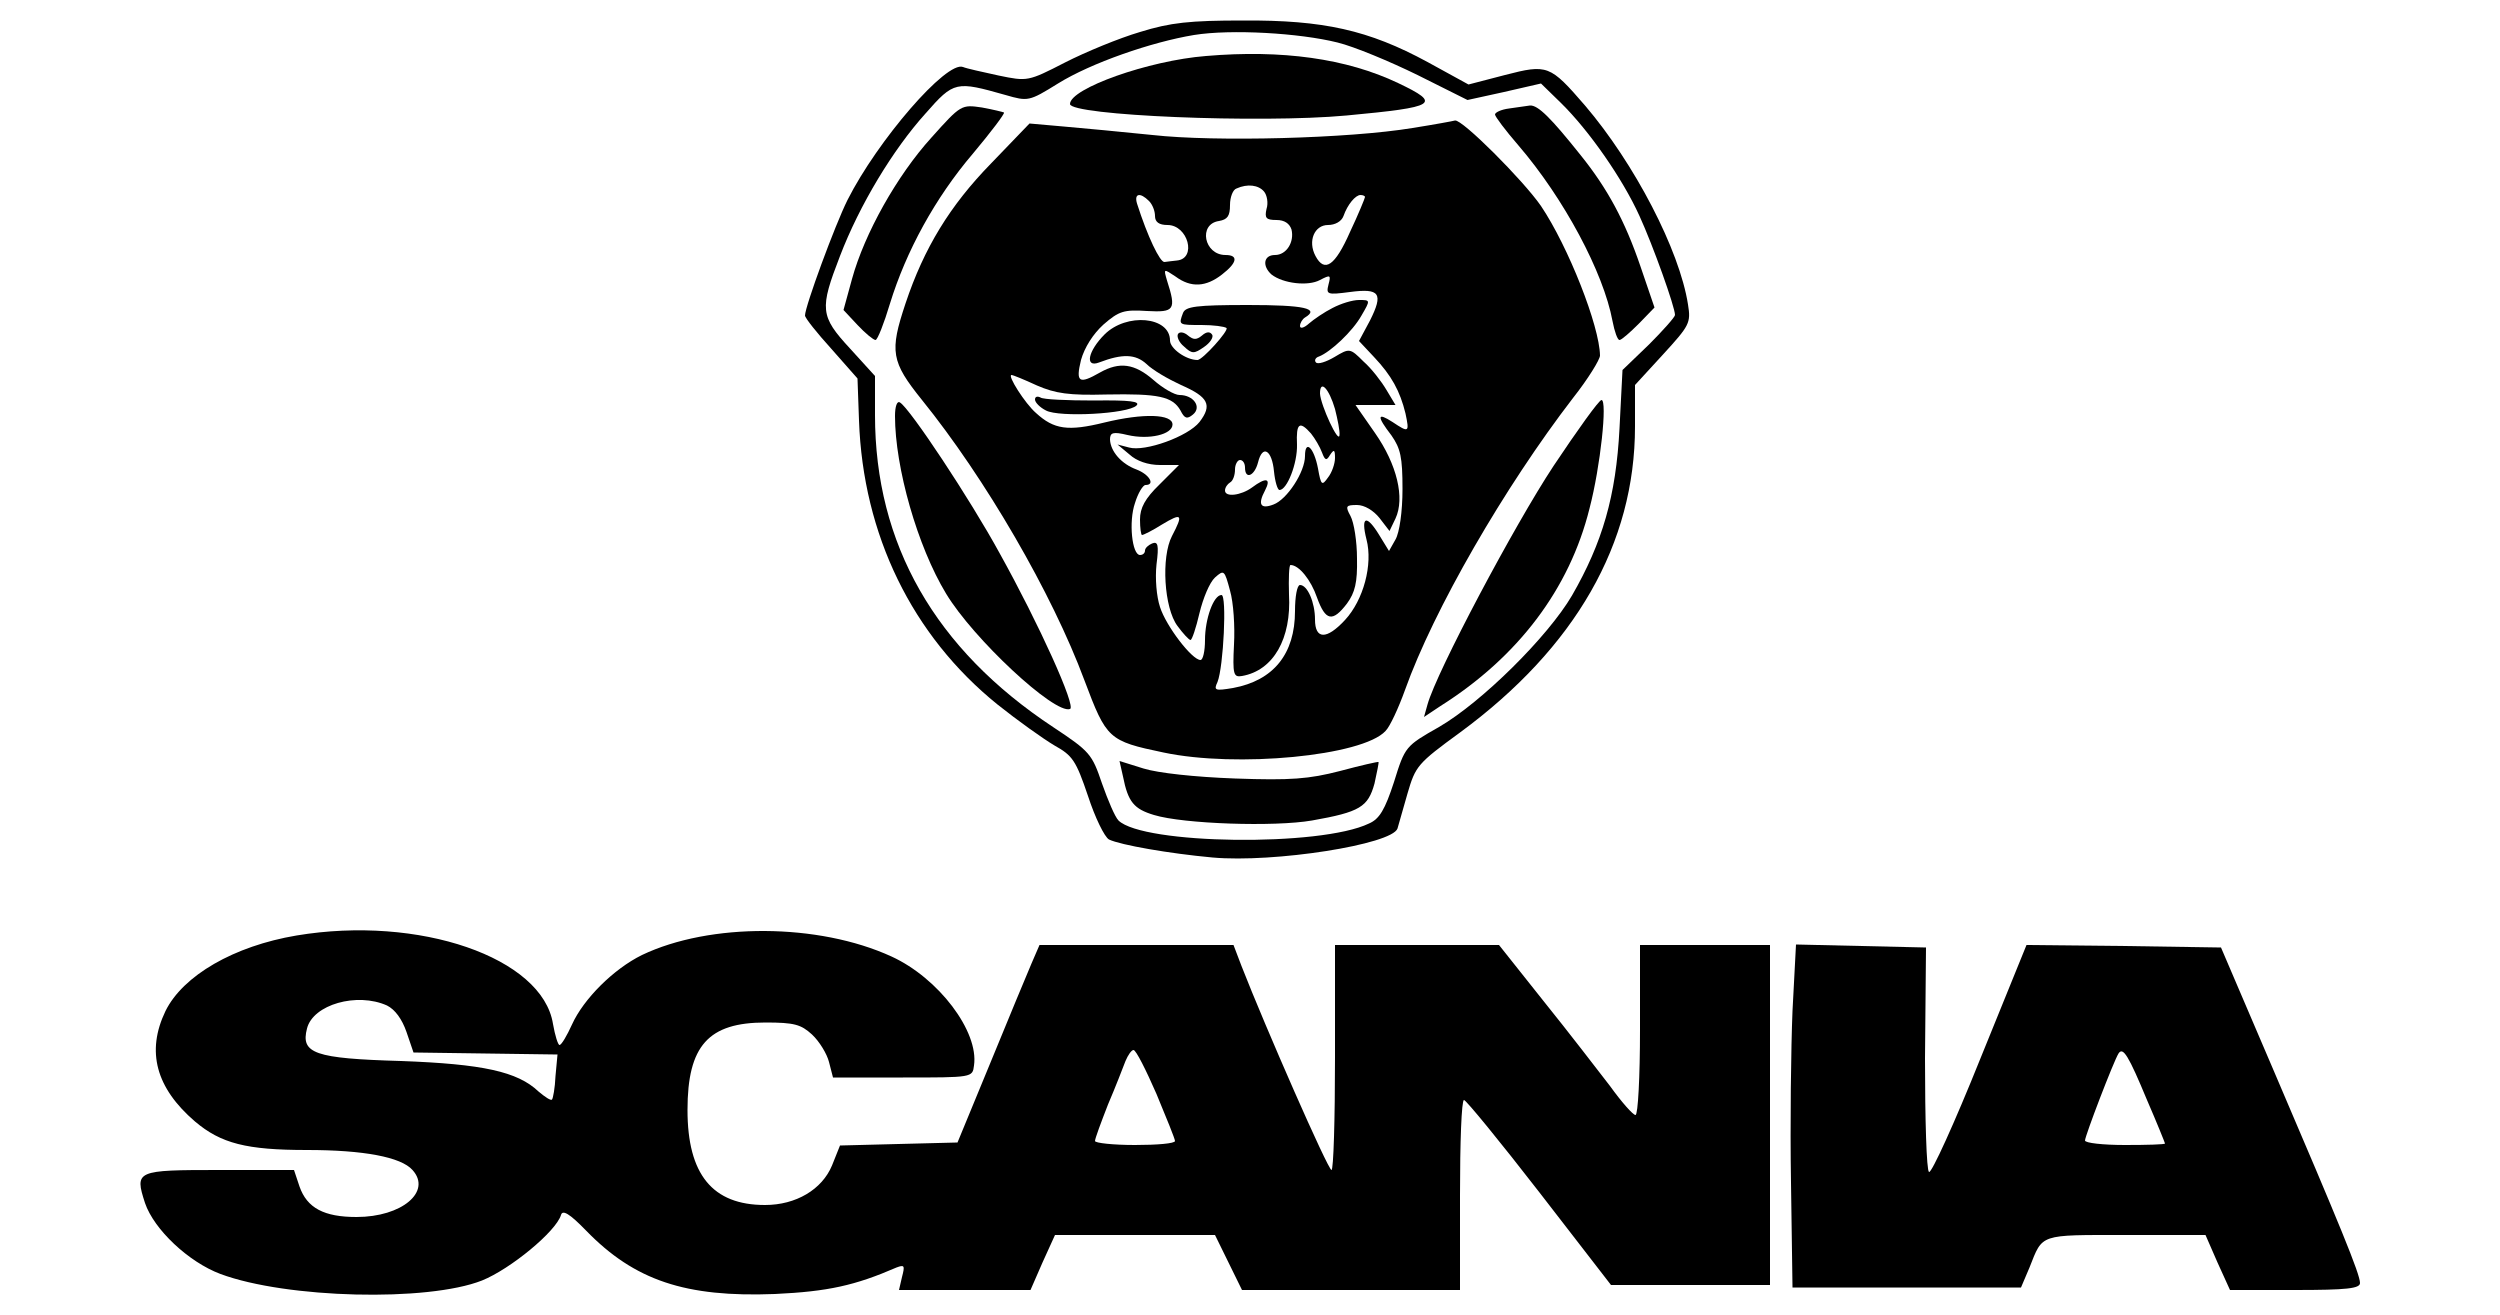
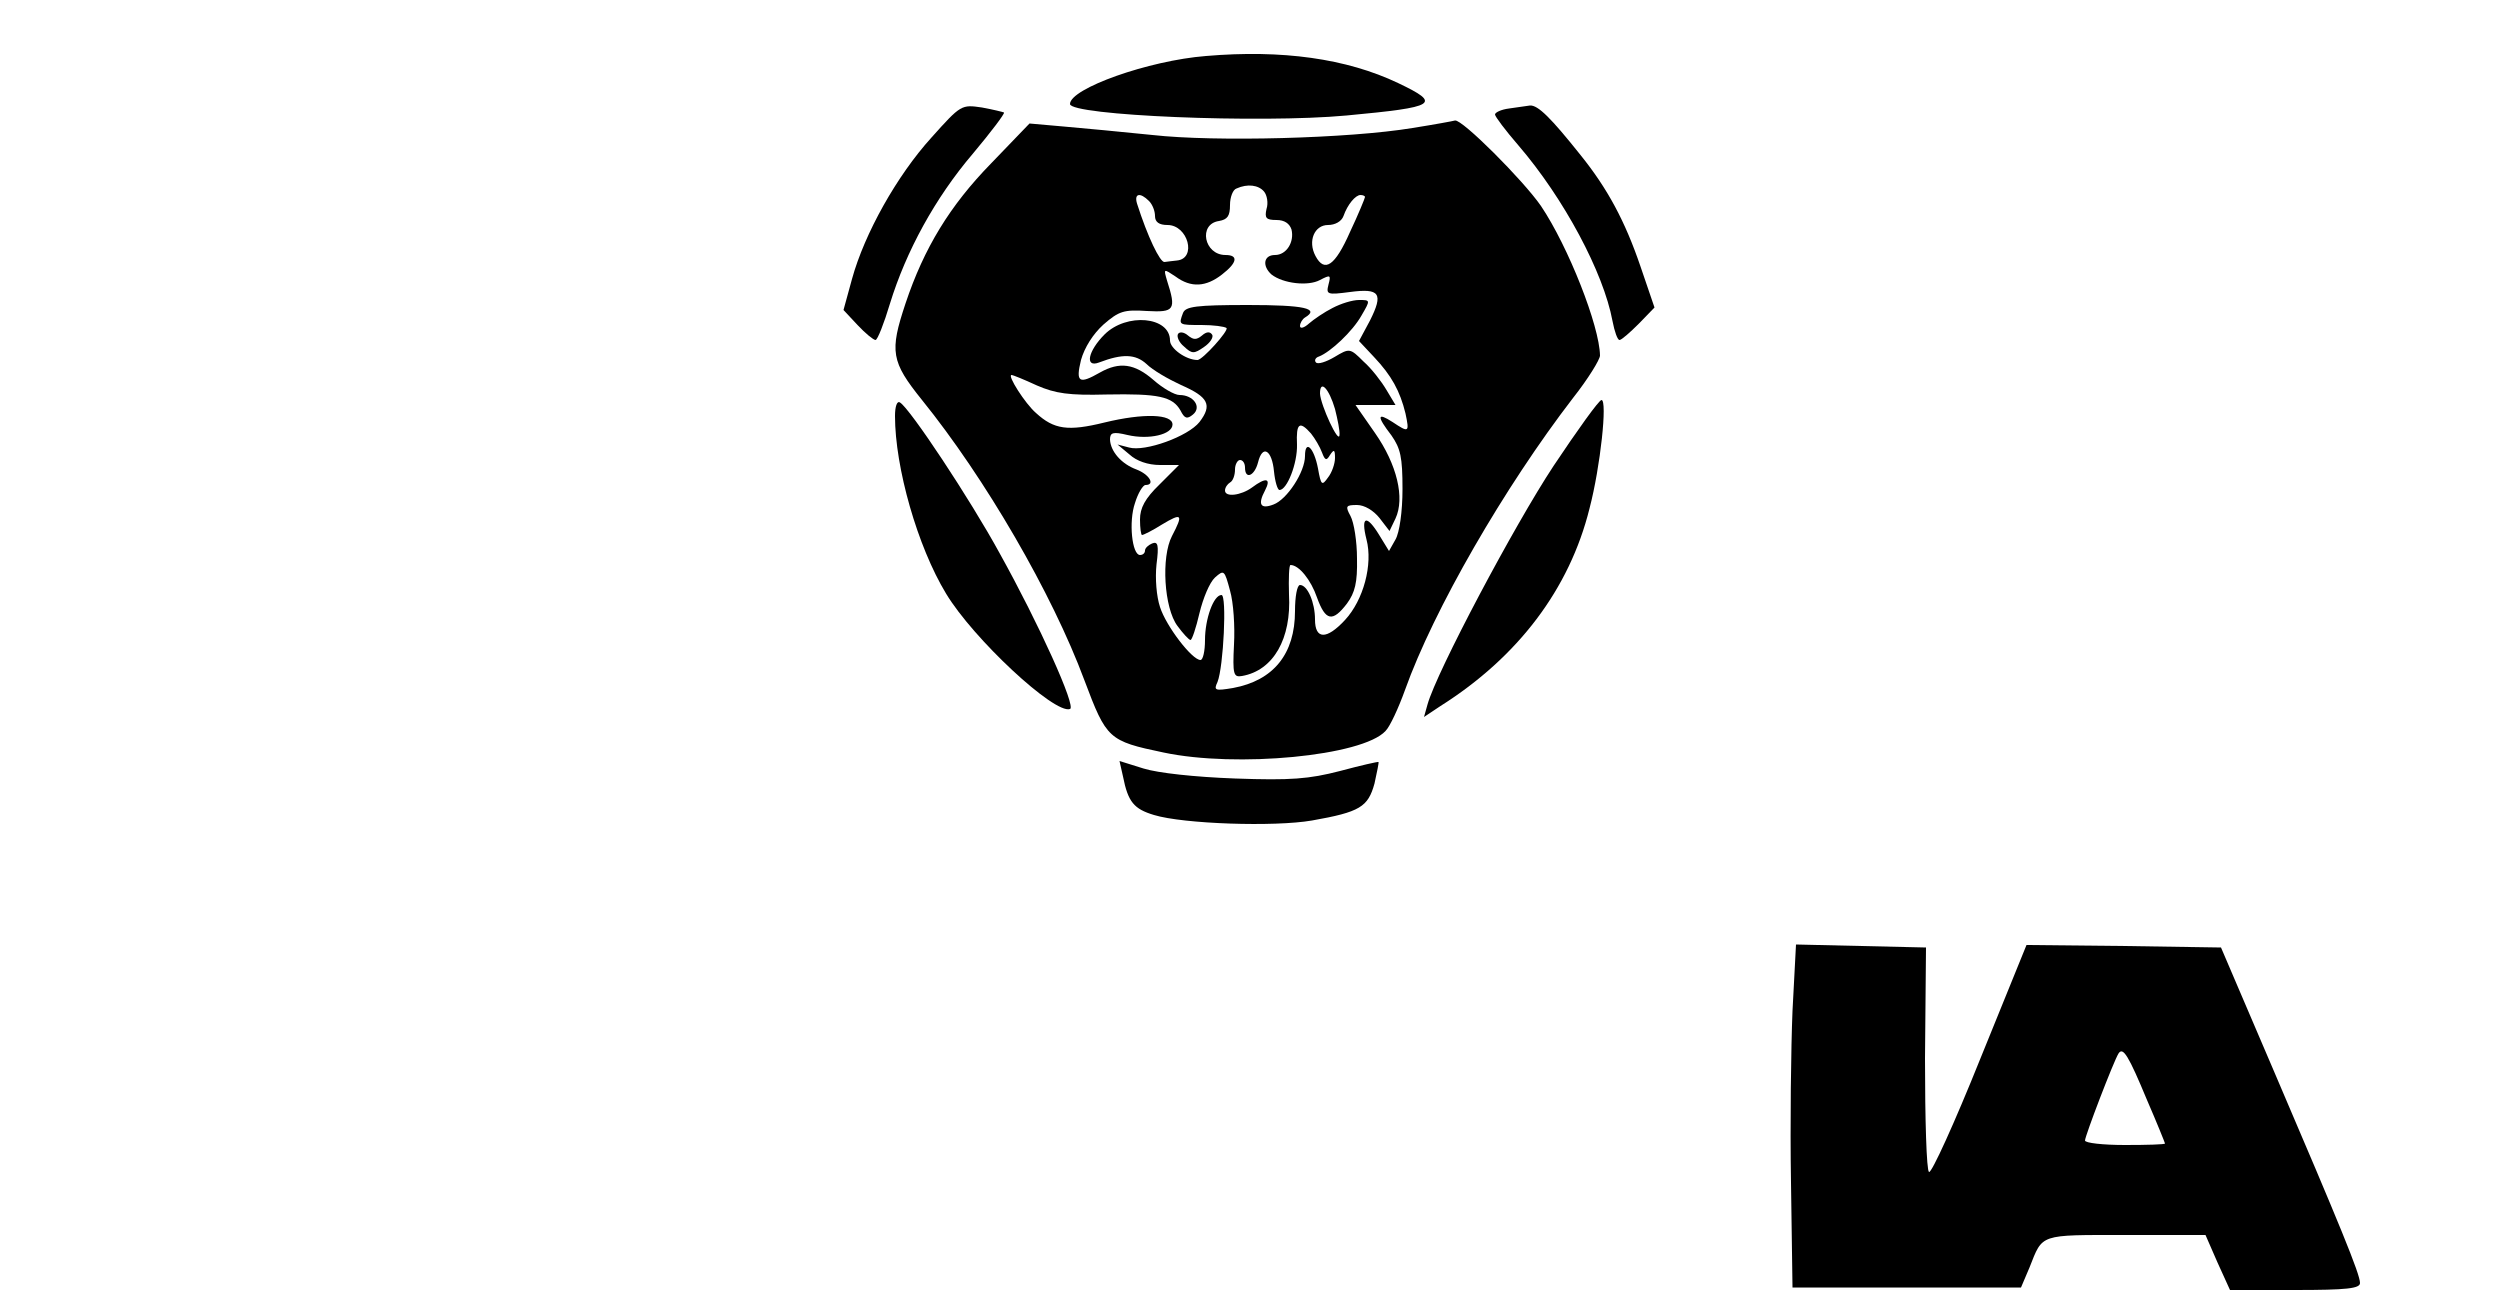
<svg xmlns="http://www.w3.org/2000/svg" version="1.0" width="500pt" height="263pt" viewBox="0 0 500 263" preserveAspectRatio="xMidYMid meet">
  <g transform="translate(0,263) scale(0.1,-0.1)" fill="#000000" stroke="none">
-     <path d="M2280 2566 c-41 -12 -109 -40 -150 -61 -74 -38 -75 -38 -133 -26 -32 7 -64 14 -71 17 -33 13 -171 -147 -231 -266 -25 -50 -85 -213 -85 -231 0 -5 24 -35 53 -67 l52 -59 3 -84 c8 -228 106 -430 277 -568 40 -32 92 -69 114 -82 36 -20 43 -30 67 -101 14 -43 33 -82 42 -87 23 -11 120 -28 207 -36 123 -11 359 26 370 58 2 7 11 38 20 70 16 55 20 60 105 122 231 170 350 378 350 612 l0 83 56 61 c53 58 56 63 50 100 -17 109 -107 282 -206 398 -70 81 -75 83 -160 61 l-73 -19 -82 45 c-118 64 -208 84 -369 83 -106 0 -145 -4 -206 -23z m395 -21 c33 -8 105 -38 160 -65 l100 -50 73 16 74 17 40 -39 c56 -55 123 -151 157 -226 27 -59 71 -182 71 -198 0 -4 -24 -31 -52 -59 l-53 -51 -6 -117 c-7 -135 -34 -228 -95 -334 -48 -82 -180 -213 -266 -263 -67 -38 -68 -39 -90 -110 -18 -55 -29 -74 -50 -83 -97 -47 -452 -42 -501 6 -7 7 -21 40 -33 74 -20 59 -24 64 -98 113 -236 156 -356 366 -356 624 l0 78 -50 55 c-60 65 -61 79 -20 185 39 102 106 213 171 285 57 65 61 65 160 37 45 -13 47 -13 105 23 66 41 187 83 272 97 74 12 211 4 287 -15z" />
    <path d="M2412 2518 c-115 -9 -272 -65 -272 -96 0 -23 380 -39 553 -23 181 17 191 23 103 65 -103 49 -232 67 -384 54z" />
    <path d="M1863 2355 c-69 -76 -134 -192 -159 -283 l-17 -62 28 -30 c16 -17 32 -30 36 -30 4 0 17 33 29 73 32 104 90 211 166 300 36 43 64 80 62 82 -2 1 -22 6 -44 10 -41 6 -42 6 -101 -60z" />
    <path d="M3018 2413 c-16 -2 -28 -8 -28 -12 0 -4 21 -32 47 -62 91 -106 170 -254 188 -351 4 -21 10 -38 14 -38 4 0 21 15 39 33 l31 32 -28 82 c-31 91 -66 156 -120 223 -59 74 -85 100 -101 99 -8 -1 -27 -4 -42 -6z" />
    <path d="M2825 2374 c-127 -21 -395 -28 -520 -14 -60 6 -141 14 -178 17 l-68 6 -77 -80 c-82 -84 -134 -169 -171 -280 -32 -96 -29 -116 33 -193 126 -156 260 -386 325 -561 44 -117 48 -121 158 -144 146 -31 398 -7 444 43 9 9 26 46 39 82 57 160 199 406 336 584 30 38 54 77 54 85 -1 59 -63 217 -118 299 -36 52 -158 174 -172 171 -3 -1 -41 -8 -85 -15z m-297 -127 c6 -7 9 -23 5 -35 -4 -18 -1 -22 20 -22 16 0 26 -7 30 -19 6 -25 -10 -51 -33 -51 -23 0 -26 -22 -7 -39 23 -18 73 -24 97 -11 21 11 22 10 17 -9 -5 -20 -3 -21 43 -15 60 8 67 -3 40 -57 l-22 -41 30 -32 c35 -37 52 -68 63 -113 8 -38 7 -39 -26 -17 -31 20 -32 12 -2 -27 18 -26 22 -43 22 -107 0 -45 -6 -87 -14 -101 l-13 -23 -19 31 c-26 43 -38 39 -26 -8 13 -50 -6 -121 -43 -161 -37 -40 -60 -39 -60 1 0 34 -15 69 -30 69 -6 0 -10 -24 -10 -52 0 -86 -43 -139 -124 -154 -36 -6 -39 -5 -31 12 12 30 19 174 8 174 -16 0 -33 -48 -33 -90 0 -22 -4 -40 -9 -40 -17 0 -69 68 -81 106 -7 21 -10 57 -7 85 5 39 3 47 -9 42 -7 -3 -14 -9 -14 -14 0 -5 -4 -9 -10 -9 -16 0 -23 67 -10 104 6 20 16 36 21 36 20 0 8 21 -18 31 -30 11 -52 36 -53 60 0 14 6 16 35 9 43 -10 90 1 90 21 0 21 -58 23 -136 4 -73 -18 -101 -14 -137 19 -22 19 -58 76 -49 76 3 0 25 -9 51 -21 37 -16 64 -20 139 -18 104 2 132 -4 148 -32 8 -16 13 -18 25 -8 18 15 1 39 -27 39 -10 0 -34 14 -52 30 -38 33 -68 37 -107 15 -42 -24 -49 -20 -38 25 7 25 24 52 45 71 31 27 41 30 87 27 55 -3 59 2 40 61 -7 24 -7 24 17 8 31 -23 61 -21 93 4 31 24 33 39 7 39 -43 0 -55 62 -13 68 17 3 22 10 22 32 0 16 6 31 13 33 22 10 44 7 55 -6z m-230 -19 c7 -7 12 -20 12 -30 0 -12 8 -18 25 -18 41 0 59 -67 19 -71 -8 -1 -19 -2 -25 -3 -9 -1 -34 51 -55 117 -6 20 6 23 24 5z m432 8 c0 -2 -13 -34 -30 -70 -30 -68 -51 -82 -69 -48 -16 30 -2 62 25 62 14 0 27 7 31 18 8 23 24 42 34 42 5 0 9 -2 9 -4z" />
-     <path d="M2665 2014 c-16 -8 -38 -23 -47 -31 -10 -9 -18 -11 -18 -5 0 6 5 14 10 17 30 18 -1 25 -114 25 -104 0 -125 -3 -130 -16 -9 -24 -9 -24 37 -24 24 0 46 -3 50 -6 5 -5 -48 -64 -58 -64 -23 0 -55 23 -55 39 0 48 -87 56 -131 12 -33 -33 -40 -67 -11 -56 47 18 73 17 95 -3 12 -12 43 -30 69 -42 55 -24 63 -40 37 -74 -23 -29 -109 -60 -141 -51 l-23 6 24 -20 c14 -13 37 -21 61 -21 l38 0 -39 -39 c-29 -28 -39 -47 -39 -70 0 -17 2 -31 4 -31 3 0 21 9 40 21 40 24 43 21 20 -23 -22 -42 -16 -144 11 -180 11 -15 23 -28 26 -28 3 0 11 24 18 54 7 29 20 61 31 71 18 16 19 15 30 -26 7 -24 10 -72 8 -108 -3 -60 -1 -66 16 -63 63 11 99 75 94 163 -1 32 0 59 3 59 17 0 41 -30 53 -65 17 -47 31 -50 60 -12 16 22 21 42 20 90 0 34 -6 72 -13 85 -11 20 -9 22 13 22 15 0 33 -11 45 -26 l20 -26 12 25 c19 41 3 108 -41 171 l-39 56 40 0 40 0 -18 30 c-10 17 -30 43 -46 57 -27 27 -28 27 -58 9 -17 -10 -33 -15 -37 -11 -4 4 -1 10 6 12 23 9 67 50 85 82 18 31 18 31 -5 31 -13 0 -36 -7 -53 -16z m5 -202 c5 -20 10 -44 9 -52 -1 -20 -38 60 -39 83 0 29 18 10 30 -31z m-48 -49 c8 -10 18 -27 22 -38 6 -16 9 -17 16 -5 8 12 10 11 10 -6 0 -11 -6 -29 -14 -39 -12 -17 -14 -16 -20 18 -8 42 -26 59 -26 25 0 -32 -36 -87 -63 -97 -26 -10 -32 0 -17 28 13 25 2 27 -26 6 -22 -16 -54 -20 -54 -6 0 6 5 13 10 16 6 3 10 15 10 26 0 10 5 19 10 19 6 0 10 -7 10 -15 0 -25 19 -17 26 10 9 37 28 25 32 -18 2 -20 7 -37 11 -37 15 0 36 53 35 91 -2 43 5 48 28 22z" />
+     <path d="M2665 2014 c-16 -8 -38 -23 -47 -31 -10 -9 -18 -11 -18 -5 0 6 5 14 10 17 30 18 -1 25 -114 25 -104 0 -125 -3 -130 -16 -9 -24 -9 -24 37 -24 24 0 46 -3 50 -6 5 -5 -48 -64 -58 -64 -23 0 -55 23 -55 39 0 48 -87 56 -131 12 -33 -33 -40 -67 -11 -56 47 18 73 17 95 -3 12 -12 43 -30 69 -42 55 -24 63 -40 37 -74 -23 -29 -109 -60 -141 -51 l-23 6 24 -20 c14 -13 37 -21 61 -21 l38 0 -39 -39 c-29 -28 -39 -47 -39 -70 0 -17 2 -31 4 -31 3 0 21 9 40 21 40 24 43 21 20 -23 -22 -42 -16 -144 11 -180 11 -15 23 -28 26 -28 3 0 11 24 18 54 7 29 20 61 31 71 18 16 19 15 30 -26 7 -24 10 -72 8 -108 -3 -60 -1 -66 16 -63 63 11 99 75 94 163 -1 32 0 59 3 59 17 0 41 -30 53 -65 17 -47 31 -50 60 -12 16 22 21 42 20 90 0 34 -6 72 -13 85 -11 20 -9 22 13 22 15 0 33 -11 45 -26 l20 -26 12 25 c19 41 3 108 -41 171 l-39 56 40 0 40 0 -18 30 c-10 17 -30 43 -46 57 -27 27 -28 27 -58 9 -17 -10 -33 -15 -37 -11 -4 4 -1 10 6 12 23 9 67 50 85 82 18 31 18 31 -5 31 -13 0 -36 -7 -53 -16z m5 -202 c5 -20 10 -44 9 -52 -1 -20 -38 60 -39 83 0 29 18 10 30 -31m-48 -49 c8 -10 18 -27 22 -38 6 -16 9 -17 16 -5 8 12 10 11 10 -6 0 -11 -6 -29 -14 -39 -12 -17 -14 -16 -20 18 -8 42 -26 59 -26 25 0 -32 -36 -87 -63 -97 -26 -10 -32 0 -17 28 13 25 2 27 -26 6 -22 -16 -54 -20 -54 -6 0 6 5 13 10 16 6 3 10 15 10 26 0 10 5 19 10 19 6 0 10 -7 10 -15 0 -25 19 -17 26 10 9 37 28 25 32 -18 2 -20 7 -37 11 -37 15 0 36 53 35 91 -2 43 5 48 28 22z" />
    <path d="M2356 1962 c-3 -5 2 -17 12 -25 16 -15 20 -15 40 -1 12 8 20 20 16 25 -4 6 -11 6 -20 -2 -11 -9 -17 -9 -28 0 -8 7 -17 8 -20 3z" />
-     <path d="M2070 1831 c0 -6 10 -16 22 -22 26 -14 164 -7 181 10 8 8 -12 11 -85 10 -53 0 -102 2 -107 6 -6 3 -11 2 -11 -4z" />
    <path d="M1790 1798 c0 -103 45 -261 102 -355 54 -90 217 -242 248 -231 13 4 -62 170 -141 312 -59 108 -179 289 -199 301 -6 4 -10 -8 -10 -27z" />
    <path d="M3107 1698 c-78 -118 -234 -412 -252 -477 l-7 -25 33 22 c155 98 258 234 298 395 22 84 36 217 24 217 -5 0 -48 -60 -96 -132z" />
    <path d="M2246 1077 c10 -51 22 -65 62 -77 59 -18 241 -24 316 -11 96 17 112 27 125 74 5 23 9 42 8 43 -1 1 -36 -7 -77 -18 -62 -16 -98 -19 -210 -15 -81 3 -154 11 -183 20 l-48 15 7 -31z" />
-     <path d="M593 759 c-125 -21 -227 -80 -262 -151 -39 -81 -19 -154 59 -221 52 -44 103 -57 224 -57 113 0 188 -14 211 -40 39 -43 -21 -94 -112 -94 -65 0 -99 18 -114 61 l-11 33 -149 0 c-167 0 -170 -1 -149 -66 18 -53 87 -118 151 -142 132 -49 414 -56 523 -13 57 23 148 98 158 131 3 11 17 3 50 -31 97 -100 199 -134 378 -127 106 5 160 17 243 53 16 6 17 4 11 -19 l-6 -26 131 0 132 0 24 55 25 55 160 0 160 0 27 -55 27 -55 218 0 218 0 0 190 c0 105 3 190 8 190 4 0 72 -83 151 -185 l143 -185 159 0 159 0 0 340 0 340 -130 0 -130 0 0 -170 c0 -93 -4 -170 -9 -170 -5 0 -28 26 -51 58 -24 31 -83 108 -133 170 l-89 112 -164 0 -164 0 0 -225 c0 -124 -3 -225 -7 -225 -7 0 -132 285 -180 408 l-16 42 -194 0 -194 0 -16 -37 c-9 -21 -46 -110 -82 -198 l-66 -160 -118 -3 -117 -3 -16 -40 c-20 -48 -72 -79 -134 -79 -105 0 -155 61 -155 190 0 129 42 175 156 175 58 0 71 -4 93 -24 15 -14 30 -39 34 -55 l8 -31 140 0 c139 0 139 0 142 24 10 68 -71 175 -165 218 -146 67 -363 68 -499 3 -57 -28 -117 -88 -140 -139 -10 -22 -21 -41 -25 -41 -3 0 -9 19 -13 42 -21 133 -268 218 -513 177z m181 -140 c16 -8 30 -27 39 -53 l14 -41 144 -2 144 -2 -4 -43 c-1 -24 -5 -45 -7 -47 -2 -3 -14 5 -27 16 -42 40 -112 55 -275 61 -173 5 -201 15 -188 65 12 48 100 73 160 46z m1539 -177 c20 -48 37 -90 37 -94 0 -5 -36 -8 -80 -8 -44 0 -80 4 -80 8 0 5 12 37 26 73 15 35 30 74 35 87 5 12 12 22 16 22 5 0 25 -40 46 -88z" />
    <path d="M3585 608 c-3 -73 -5 -227 -3 -343 l3 -210 229 0 228 0 17 40 c27 68 18 65 192 65 l160 0 24 -55 25 -55 130 0 c104 0 130 3 130 14 0 18 -40 115 -171 421 l-107 250 -195 3 -194 2 -93 -229 c-51 -127 -97 -228 -102 -225 -5 3 -8 105 -8 227 l2 222 -130 3 -130 3 -7 -133z m709 -178 c20 -46 36 -86 36 -87 0 -2 -36 -3 -80 -3 -44 0 -80 4 -80 9 0 9 57 158 67 174 9 14 20 -4 57 -93z" />
  </g>
</svg>